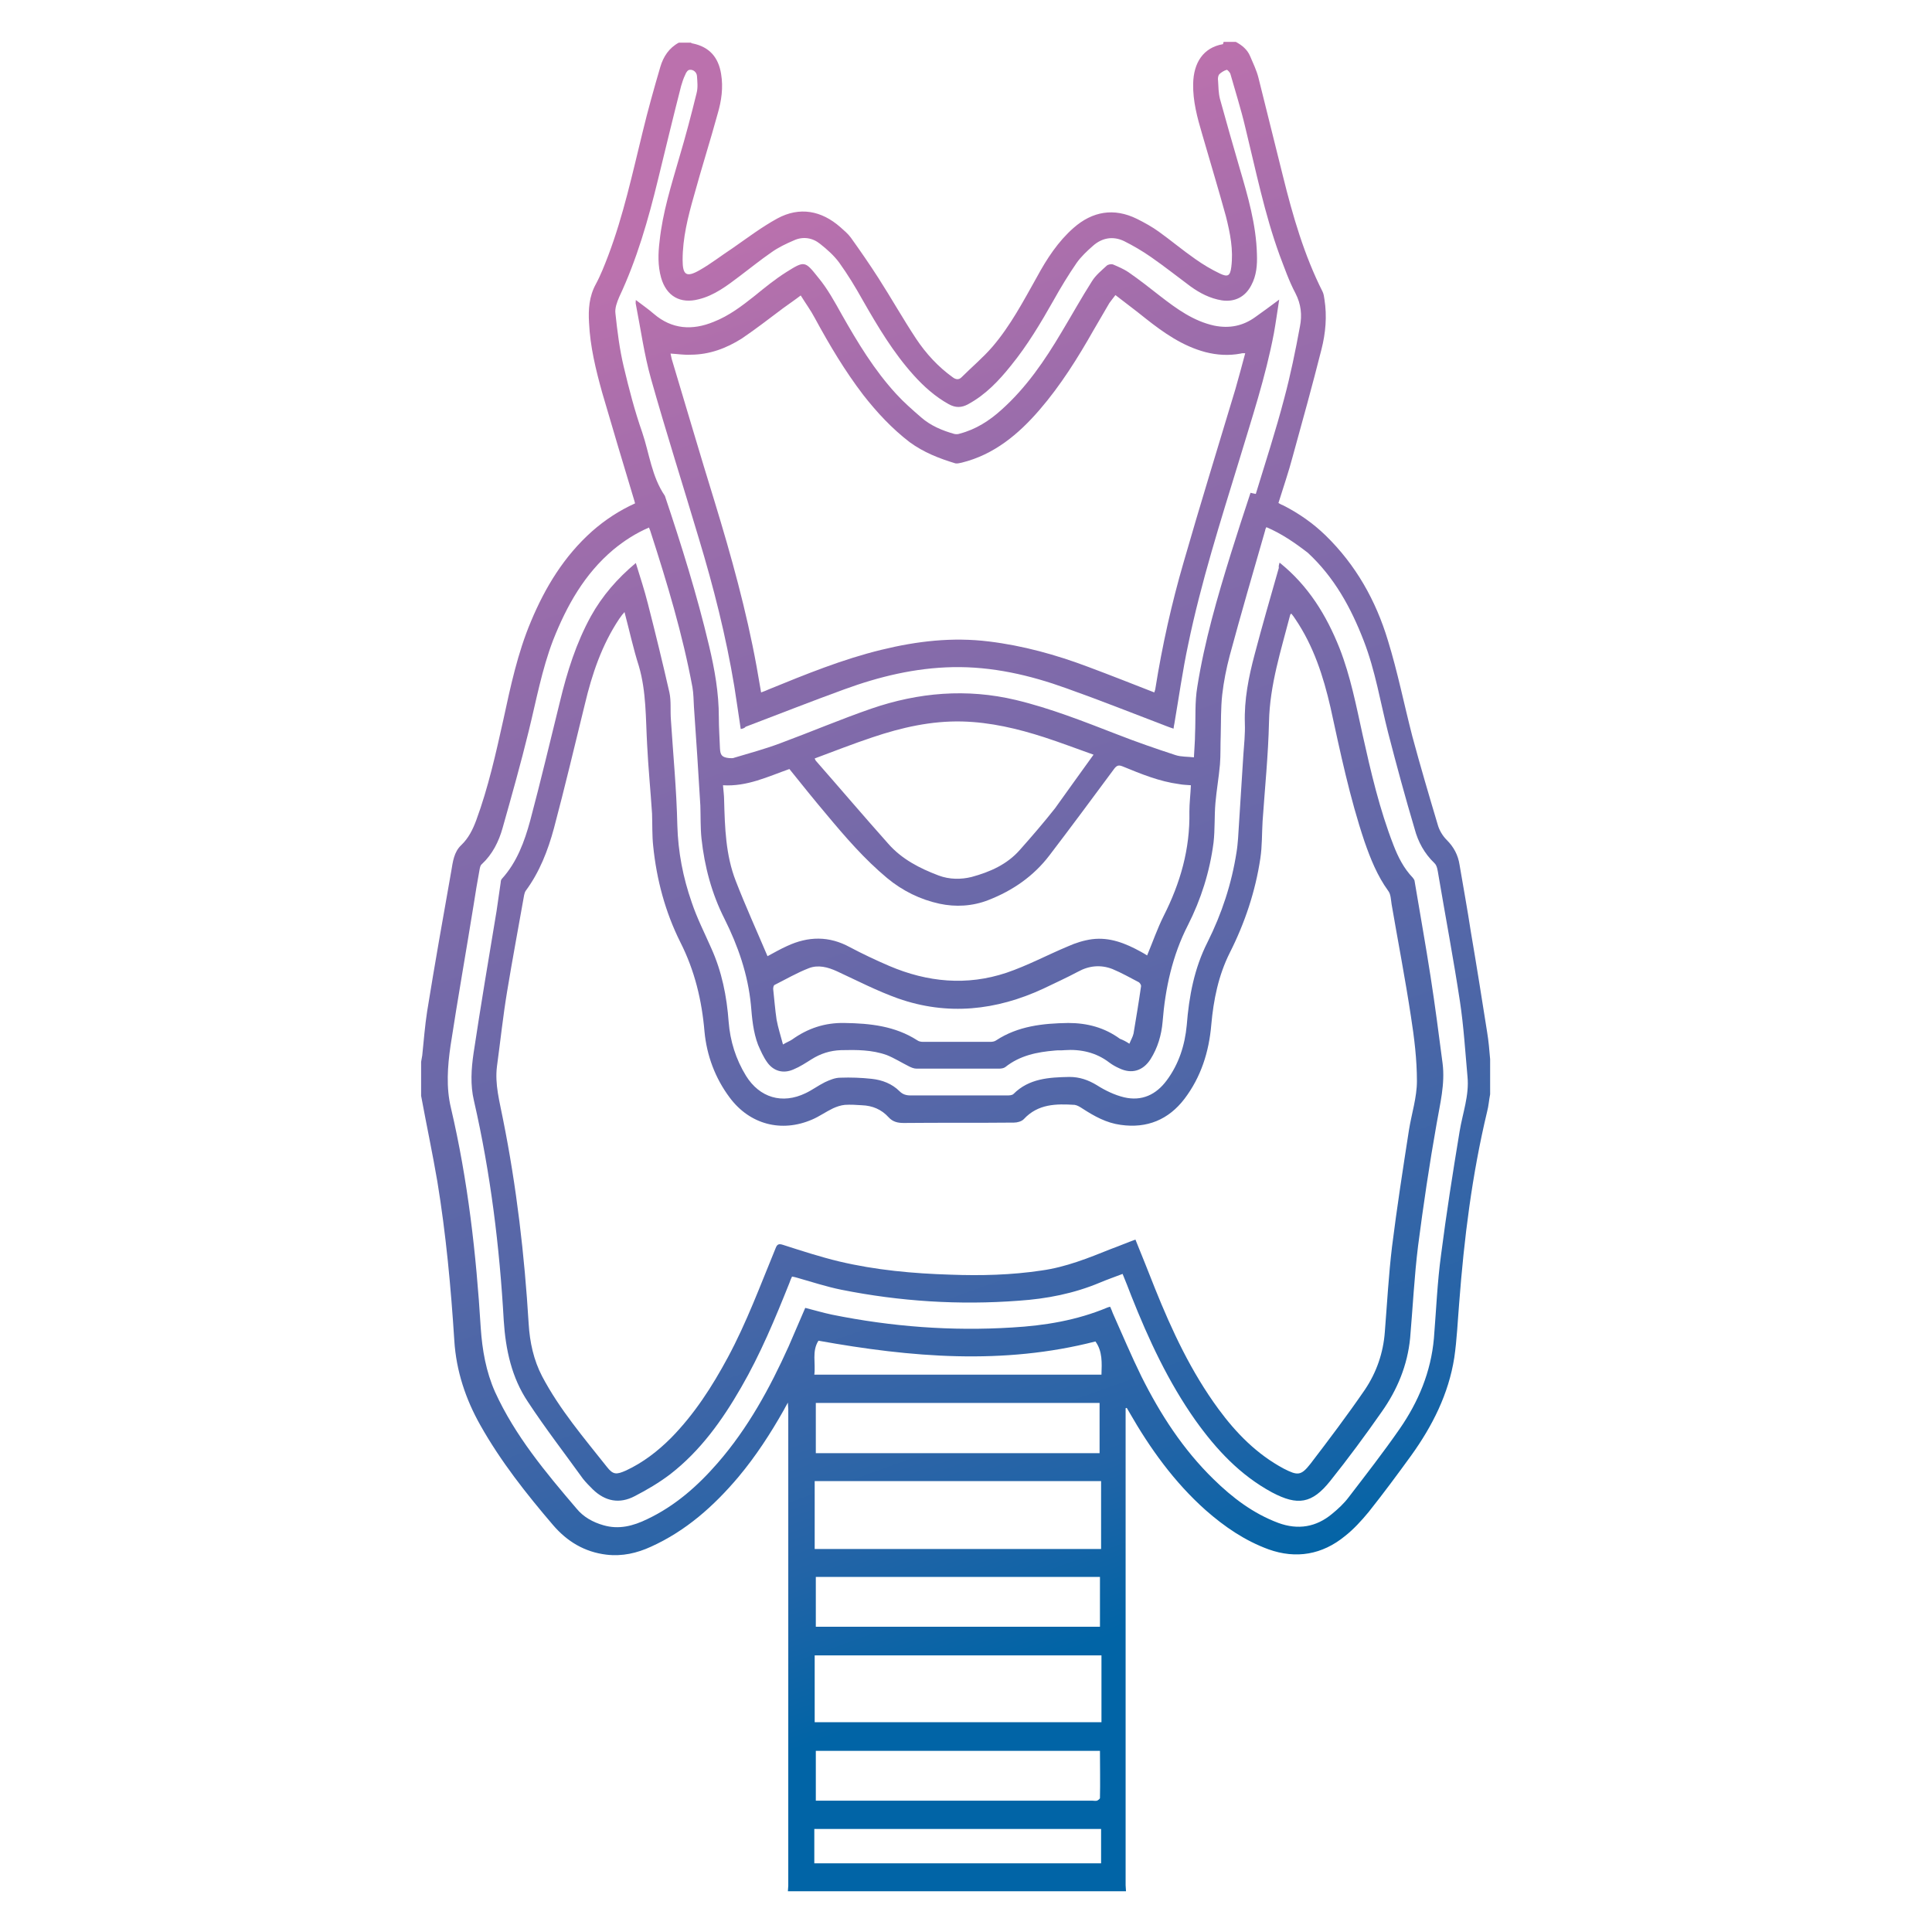
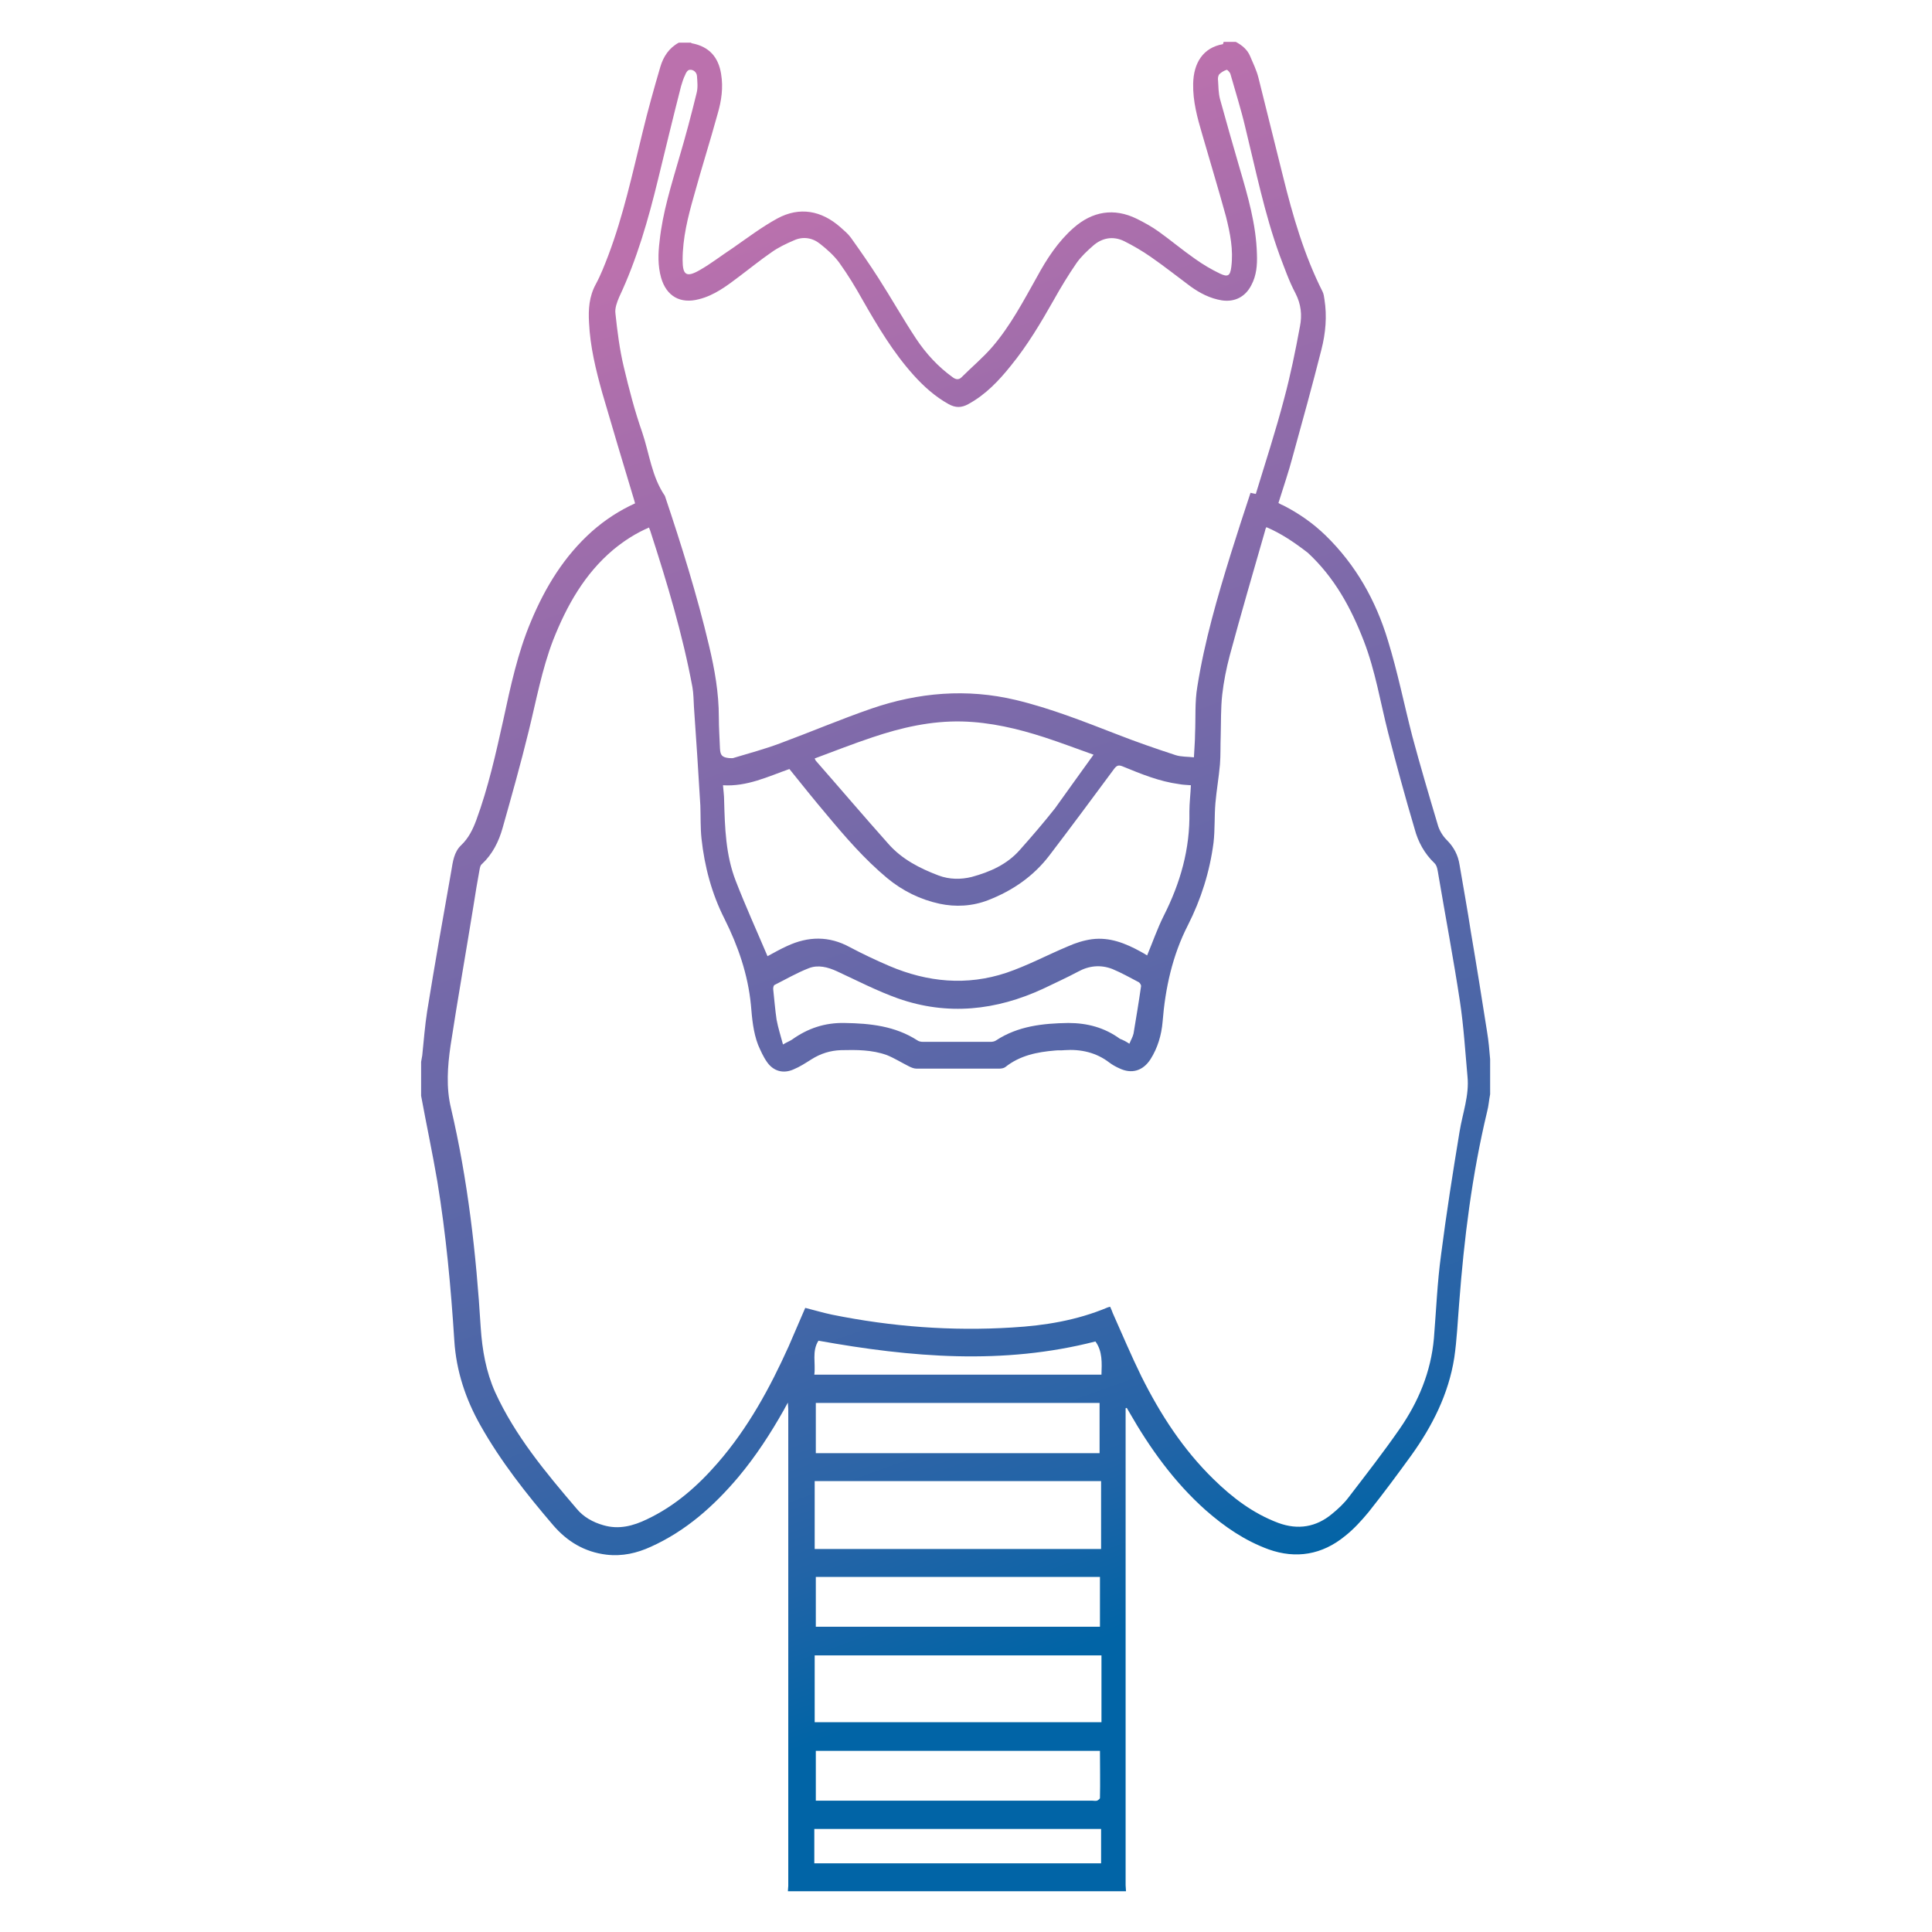
<svg xmlns="http://www.w3.org/2000/svg" version="1.1" id="Layer_1" x="0px" y="0px" viewBox="0 0 512 512" style="enable-background:new 0 0 512 512;" xml:space="preserve">
  <style type="text/css">
	.st0{fill:url(#SVGID_1_);}
	.st1{fill:url(#SVGID_2_);}
	.st2{fill:url(#SVGID_3_);}
</style>
  <g>
    <linearGradient id="SVGID_1_" gradientUnits="userSpaceOnUse" x1="312.48" y1="427.001" x2="173.016" y2="40.356">
      <stop offset="0" style="stop-color:#0164A6" />
      <stop offset="0.107" style="stop-color:#2264A7" />
      <stop offset="0.284" style="stop-color:#4866A7" />
      <stop offset="0.51" style="stop-color:#7069A9" />
      <stop offset="0.773" style="stop-color:#9D6DAB" />
      <stop offset="0.939" style="stop-color:#BB71AD" />
    </linearGradient>
    <path class="st0" d="M324.3,11.1c1.1,0,2.1,0,3.2,0c1.7,0.9,3.1,2.1,3.8,3.8c0.8,1.9,1.7,3.7,2.2,5.7c2.2,8.7,4.3,17.4,6.5,26.1   c2.6,10.5,5.6,20.9,10.5,30.6c0.3,0.6,0.4,1.4,0.5,2.1c0.7,4.4,0.3,8.9-0.8,13.2c-2.4,9.5-5,18.9-7.6,28.3   c-1.1,4.2-2.5,8.2-3.8,12.4c0.5,0.3,0.9,0.5,1.4,0.7c4.1,2.1,7.8,4.7,11.1,7.9c8,7.8,13.3,17.2,16.5,27.8c2.6,8.4,4.3,17,6.5,25.5   c2.1,7.8,4.4,15.6,6.7,23.3c0.4,1.5,1.3,3,2.4,4.1c1.9,1.9,3,4,3.4,6.6c1,5.9,2.1,11.9,3,17.8c1.5,8.8,2.9,17.6,4.3,26.5   c0.4,2.4,0.6,4.8,0.8,7.2c0,3.1,0,6.2,0,9.3c-0.3,1.5-0.4,3.1-0.8,4.6c-4,16.7-6.1,33.6-7.4,50.7c-0.4,4.8-0.6,9.7-1.3,14.5   c-1.5,9.6-5.8,18.1-11.4,25.9c-3.7,5.1-7.4,10.1-11.3,15c-1.9,2.3-4,4.6-6.3,6.4c-6,4.9-12.9,6.1-20.2,3.5   c-6.3-2.3-11.7-6-16.7-10.4c-8.3-7.4-14.7-16.3-20.2-25.9c-0.2-0.4-0.5-0.8-0.7-1.2c-0.1,0-0.2,0.1-0.3,0.1c0,0.5,0,1,0,1.4   c0,41.7,0,83.3,0,125c0,0.5,0.1,1.1,0.1,1.6c-29.9,0-59.7,0-89.6,0c0-0.5,0.1-1,0.1-1.4c0-42.1,0-84.3,0-126.4   c0-0.4-0.1-0.9-0.1-1.7c-0.5,0.9-0.8,1.4-1.1,2c-3.5,6.2-7.4,12.2-12,17.7c-6.5,7.7-13.9,14.3-23.2,18.5c-3.7,1.7-7.6,2.6-11.8,2.1   c-5.8-0.7-10.4-3.5-14.1-7.8c-7.1-8.3-13.9-16.9-19.3-26.5c-3.9-6.9-6.4-14.4-6.9-22.4c-0.9-14.1-2.2-28.2-4.5-42.2   c-1.3-7.6-2.9-15.1-4.3-22.7c0-3,0-6,0-9c0.1-0.6,0.2-1.1,0.3-1.7c0.4-3.9,0.7-7.8,1.3-11.7c2-12.4,4.2-24.8,6.4-37.2   c0.4-2.4,0.7-5,2.6-6.8c2-1.9,3.1-4.2,4-6.6c3.2-8.7,5.2-17.7,7.2-26.7c1.9-8.8,3.8-17.7,7.3-26c3.8-9.1,8.8-17.3,16.2-23.9   c3.4-3,7.2-5.5,11.4-7.4c-0.1-0.5-0.3-1-0.4-1.4c-2.8-9.3-5.6-18.6-8.3-27.9c-1.7-6.1-3.2-12.2-3.5-18.6c-0.2-3.5,0-6.9,1.8-10.2   c1.3-2.4,2.3-5,3.3-7.6c4-10.6,6.4-21.7,9.1-32.7c1.4-5.8,3-11.5,4.7-17.3c0.8-2.7,2.3-5,4.9-6.4c1.1,0,2.1,0,3.2,0   c0.1,0.1,0.2,0.2,0.4,0.2c4.5,0.9,6.9,3.7,7.6,8.1c0.6,3.6,0.1,7.1-0.9,10.5c-2,7.3-4.3,14.5-6.3,21.8c-1.6,5.6-3,11.2-3,17   c0,4,1,4.7,4.5,2.7c3-1.7,5.8-3.9,8.7-5.8c3.9-2.7,7.7-5.6,11.9-7.9c5.9-3.2,11.7-2.1,16.7,2.3c1,0.9,2,1.7,2.8,2.8   c2.5,3.5,5,7.1,7.3,10.7c3.4,5.3,6.5,10.8,10,16.1c2.6,3.9,5.8,7.4,9.7,10.2c0.8,0.6,1.6,0.7,2.3,0c2.7-2.7,5.7-5.2,8.2-8.1   c4.8-5.6,8.2-12.1,11.8-18.5c2.6-4.8,5.6-9.4,9.7-13c5-4.4,10.7-5.4,16.8-2.4c2,1,4,2.1,5.8,3.4c3.2,2.3,6.3,4.9,9.6,7.2   c2.1,1.5,4.3,2.8,6.6,3.9c2.1,1,2.7,0.6,3-1.7c0.6-4.6-0.3-9-1.4-13.4c-2-7.3-4.2-14.5-6.3-21.8c-1.3-4.4-2.5-8.8-2.4-13.4   c0.1-5.6,2.7-9.6,7.9-10.5C324.2,11.2,324.3,11.1,324.3,11.1z M335.6,139.7c-0.1,0.3-0.3,0.5-0.3,0.8c-3.2,11.1-6.4,22.1-9.4,33.2   c-0.9,3.4-1.6,6.9-2,10.4c-0.4,3.6-0.3,7.3-0.4,10.9c-0.1,2.5,0,5.1-0.2,7.6c-0.3,3.4-0.9,6.8-1.2,10.2c-0.3,3.5-0.1,7-0.5,10.5   c-1,7.7-3.3,15-6.8,21.9c-4.1,8-6,16.7-6.7,25.6c-0.3,3.5-1.3,6.9-3.2,9.9c-2,3.1-5,4-8.3,2.4c-0.9-0.4-1.8-0.9-2.6-1.5   c-3.5-2.7-7.6-3.6-11.9-3.3c-0.8,0.1-1.7,0-2.5,0.1c-4.8,0.4-9.3,1.3-13.2,4.4c-0.4,0.3-1.1,0.4-1.6,0.4c-7.3,0-14.6,0-21.9,0   c-0.7,0-1.4-0.3-2-0.6c-2-1-3.9-2.2-5.9-3c-3.9-1.4-8-1.4-12.1-1.3c-2.9,0.1-5.4,0.9-7.8,2.4c-1.6,1-3.1,2-4.8,2.7   c-2.7,1.2-5.3,0.5-7-1.9c-1-1.4-1.7-3-2.4-4.6c-1.3-3.4-1.6-7-1.9-10.6c-0.8-8.1-3.4-15.6-7-22.8c-3.4-6.7-5.3-13.9-6.1-21.3   c-0.3-2.9-0.2-5.8-0.3-8.7c-0.5-8.7-1.1-17.5-1.7-26.2c-0.1-1.7-0.1-3.5-0.4-5.2c-2.6-14-6.7-27.6-11.1-41.2   c-0.1-0.4-0.3-0.7-0.4-1.1c-3.5,1.5-6.6,3.5-9.5,5.9c-7.6,6.4-12.3,14.8-15.9,23.9c-3,7.8-4.5,16.1-6.5,24.2   c-2.1,8.6-4.5,17.1-6.9,25.6c-1,3.6-2.7,7-5.5,9.6c-0.4,0.3-0.5,0.9-0.6,1.4c-0.6,3.2-1.1,6.3-1.6,9.5c-2,12.4-4.2,24.8-6.1,37.2   c-0.8,5.5-1.2,11.1,0.1,16.5c4.5,19.2,6.7,38.7,7.9,58.3c0.4,5.9,1.4,11.6,3.8,17c5.3,11.6,13.4,21.3,21.6,30.9   c1.8,2.2,4.3,3.6,7.1,4.4c4.1,1.2,7.9,0.2,11.6-1.6c7.4-3.5,13.4-8.8,18.7-14.9c8-9.2,13.8-19.8,18.8-30.9   c1.5-3.4,2.9-6.8,4.4-10.2c2.4,0.6,4.7,1.3,7.1,1.8c15.8,3.2,31.7,4.4,47.7,3.4c8.7-0.5,17.2-1.9,25.3-5.3c0.2-0.1,0.4-0.1,0.7-0.2   c0.3,0.6,0.5,1.2,0.7,1.7c2.5,5.6,4.9,11.3,7.6,16.8c5,10,11,19.3,19.1,27.2c5,4.9,10.5,9.1,17.2,11.6c5.2,1.9,10,1.1,14.2-2.4   c1.6-1.3,3.2-2.8,4.4-4.4c4.6-6,9.2-11.9,13.5-18.1c5-7.2,8.3-15.1,9.1-24c0.6-7.4,0.9-14.9,1.9-22.2c1.4-10.9,3.1-21.7,4.9-32.6   c0.8-4.9,2.6-9.6,2.1-14.6c-0.6-6.6-1-13.3-2-19.9c-1.7-11.2-3.8-22.3-5.7-33.5c-0.2-1.1-0.3-2.5-1.1-3.2c-2.6-2.5-4.3-5.6-5.2-9   c-2.5-8.4-4.8-16.9-7-25.4c-2.1-8.2-3.4-16.5-6.5-24.5c-3.4-8.8-7.8-16.8-14.8-23.3C343.1,143.8,339.6,141.4,335.6,139.7z    M332.8,130.9c2.6-8.5,5.3-16.8,7.5-25.2c1.7-6.3,3-12.7,4.2-19.2c0.6-3,0.3-5.9-1.2-8.8c-1.7-3.2-2.9-6.7-4.2-10.1   c-4-11-6.3-22.5-9.1-33.9c-1.1-4.7-2.6-9.4-3.9-14c-0.1-0.5-0.8-1.2-1-1.2c-0.7,0.2-1.5,0.7-2,1.2c-0.3,0.4-0.4,1.1-0.3,1.7   c0.1,1.6,0.1,3.2,0.5,4.8c1.7,6.1,3.4,12.2,5.2,18.3c2.2,7.5,4.4,15,4.6,22.9c0.1,2.8-0.1,5.6-1.5,8.2c-1.6,3.1-4.4,4.5-7.8,4   c-3.1-0.5-5.8-1.9-8.3-3.7c-3.5-2.6-6.9-5.3-10.5-7.8c-2.3-1.6-4.7-3-7.1-4.2c-2.9-1.4-5.8-0.9-8.2,1.2c-1.6,1.4-3.2,2.9-4.4,4.6   c-2.2,3.2-4.2,6.5-6.1,9.9c-3.4,6-6.9,11.9-11.3,17.3c-3.2,4-6.7,7.7-11.3,10.2c-1.8,1-3.4,1-5.2,0c-3.6-2-6.6-4.7-9.3-7.7   c-5.4-6-9.5-12.9-13.5-19.9c-1.9-3.4-3.9-6.7-6.2-9.9c-1.4-1.9-3.2-3.5-5.1-5c-2-1.6-4.5-2-6.9-0.9c-2.1,0.9-4.2,1.9-6,3.2   c-2.9,2-5.6,4.2-8.4,6.3c-3.3,2.5-6.7,5.1-10.8,6.1c-4.9,1.3-8.6-0.8-10-5.7c-0.9-3.2-0.8-6.5-0.4-9.7c0.8-7.6,3.1-14.8,5.2-22.1   c1.7-5.7,3.2-11.4,4.6-17.1c0.4-1.5,0.2-3.1,0.1-4.6c-0.1-1-1-1.7-1.9-1.6c-0.5,0-1,0.7-1.2,1.3c-0.5,1-0.8,2-1.1,3   c-2.1,8.2-4.1,16.5-6.1,24.7c-2.6,10.7-5.6,21.2-10.3,31.2c-0.6,1.4-1.2,3-1,4.4c0.5,4.7,1.1,9.5,2.2,14.1   c1.4,5.9,2.9,11.7,4.9,17.4c1.9,5.6,2.5,11.7,6,16.8c4.4,13.1,8.5,26.2,11.7,39.7c1.5,6.3,2.6,12.5,2.6,19c0,2.8,0.2,5.5,0.3,8.3   c0.1,1.8,0.6,2.3,2.4,2.5c0.5,0,1,0.1,1.4-0.1c4-1.2,8.1-2.3,12.1-3.8c8.1-3,16.1-6.4,24.2-9.2c12.5-4.3,25.3-5.4,38.3-2.3   c9.2,2.2,18,5.7,26.8,9.1c5.1,2,10.3,3.8,15.5,5.5c1.5,0.5,3.2,0.4,4.9,0.6c0.1-2.3,0.3-4.3,0.3-6.2c0.2-4.2-0.1-8.4,0.6-12.5   c1.9-12,5.3-23.7,8.9-35.3c1.7-5.4,3.4-10.7,5.2-16.1C331.9,130.7,332.2,130.8,332.8,130.9z M315.6,208.1c-1.1-0.1-2.1-0.1-3.1-0.3   c-5.3-0.7-10.1-2.7-15-4.7c-1-0.4-1.5-0.3-2.2,0.6c-5.7,7.7-11.4,15.4-17.2,23c-4.2,5.5-9.7,9.3-16.1,11.8c-4.3,1.7-8.8,1.9-13,1   c-5.1-1.1-9.8-3.4-13.9-6.8c-6-5-11.1-10.9-16.1-16.9c-3.3-3.9-6.5-7.9-9.8-12c-5.7,2-11.2,4.7-17.6,4.3c0.1,1.4,0.3,2.7,0.3,4   c0.2,7.2,0.4,14.5,3.1,21.4c2.6,6.7,5.6,13.3,8.4,19.9c1.7-0.9,3.4-1.9,5.2-2.7c5.6-2.6,11.1-2.7,16.6,0.3c3.4,1.8,7,3.5,10.5,5   c10.1,4.3,20.5,5.3,31,1.8c5.6-1.9,10.8-4.7,16.3-7c2-0.9,4.2-1.6,6.4-1.9c4.7-0.6,8.9,1.1,12.9,3.3c0.6,0.3,1.2,0.7,1.7,1   c1.5-3.6,2.7-7.1,4.4-10.5c4.4-8.7,7-17.7,6.8-27.6C315.2,212.8,315.5,210.5,315.6,208.1z M289.8,200c-4.5-1.6-8.7-3.2-13-4.6   c-7.1-2.3-14.3-4-21.8-4.2c-8.2-0.2-16.1,1.6-23.8,4.2c-5.1,1.7-10.2,3.7-15.3,5.6c0.2,0.4,0.2,0.5,0.3,0.6   c6.4,7.3,12.7,14.7,19.2,22c3.6,4.1,8.3,6.5,13.3,8.4c2.9,1.1,6,1.1,8.8,0.4c4.8-1.3,9.4-3.3,12.8-7.2c3.2-3.6,6.3-7.2,9.3-11   C283,209.5,286.3,204.8,289.8,200z M215.9,392.5c0,6.1,0,12,0,18c25.4,0,50.6,0,75.9,0c0-6,0-12,0-18   C266.5,392.5,241.3,392.5,215.9,392.5z M215.9,456.4c25.4,0,50.7,0,76,0c0-6,0-11.9,0-17.7c-25.4,0-50.7,0-76,0   C215.9,444.6,215.9,450.4,215.9,456.4z M299.3,276.6c0.4-1,0.9-1.8,1.1-2.7c0.7-4.2,1.4-8.4,2-12.6c0-0.3-0.3-0.8-0.6-1   c-2.3-1.2-4.6-2.5-7-3.5c-3.1-1.2-6.2-0.9-9.1,0.7c-3,1.6-6.1,3-9.2,4.5c-12.5,5.8-25.4,7.2-38.5,2.6c-5.6-2-10.8-4.7-16.2-7.2   c-2.4-1.1-5-1.8-7.5-0.8c-3.1,1.2-6,2.9-9,4.4c-0.3,0.1-0.4,0.7-0.4,1.1c0.3,2.7,0.5,5.4,0.9,8.1c0.4,2.2,1.1,4.3,1.7,6.6   c1-0.6,1.8-0.9,2.4-1.3c4.2-3,8.7-4.5,13.9-4.4c6.8,0.1,13.4,0.8,19.3,4.6c0.4,0.3,1,0.4,1.5,0.4c6,0,12,0,17.9,0   c0.5,0,1.1-0.1,1.5-0.4c5.8-3.8,12.4-4.5,19.1-4.6c5,0,9.6,1.2,13.7,4.2C297.6,275.6,298.4,276,299.3,276.6z M216.2,371.8   c0,4.5,0,8.9,0,13.3c25.1,0,50.1,0,75.2,0c0-4.5,0-8.8,0-13.3C266.3,371.8,241.3,371.8,216.2,371.8z M216.2,431.1   c25.2,0,50.2,0,75.3,0c0-4.5,0-8.8,0-13.2c-25.1,0-50.2,0-75.3,0C216.2,422.4,216.2,426.7,216.2,431.1z M291.5,464   c-25.3,0-50.3,0-75.3,0c0,4.4,0,8.7,0,13.2c0.7,0,1.3,0,1.9,0c23.8,0,47.6,0,71.4,0c0.4,0,0.8,0.1,1.2,0c0.3-0.1,0.8-0.5,0.8-0.7   C291.6,472.3,291.5,468.2,291.5,464z M215.8,493.8c25.5,0,50.7,0,76,0c0-3.1,0-6.1,0-9.1c-25.4,0-50.6,0-76,0c0,0.6,0,1,0,1.4   C215.8,488.6,215.8,491.2,215.8,493.8z M290.3,355.5c-24.5,6.3-48.9,4.2-73.4-0.2c-1.8,2.8-0.7,6-1.1,9c25.5,0,50.7,0,76.1,0   C292,361.2,292.2,358.1,290.3,355.5z" />
    <linearGradient id="SVGID_2_" gradientUnits="userSpaceOnUse" x1="304.041" y1="430.045" x2="164.577" y2="43.4">
      <stop offset="0" style="stop-color:#0164A6" />
      <stop offset="0.107" style="stop-color:#2264A7" />
      <stop offset="0.284" style="stop-color:#4866A7" />
      <stop offset="0.51" style="stop-color:#7069A9" />
      <stop offset="0.773" style="stop-color:#9D6DAB" />
      <stop offset="0.939" style="stop-color:#BB71AD" />
    </linearGradient>
-     <path class="st1" d="M339.1,149.1c7.6,6.1,12.4,13.9,15.9,22.7c2.9,7.4,4.4,15.2,6.1,22.9c2.2,9.9,4.5,19.8,8.2,29.3   c1.2,3.1,2.7,6.1,5.1,8.6c0.2,0.3,0.5,0.6,0.5,1c1.4,8.4,2.9,16.7,4.2,25.1c1.2,7.7,2.2,15.4,3.2,23.1c0.7,5.5-0.7,10.8-1.6,16.1   c-1.9,10.7-3.5,21.5-4.9,32.3c-1,8.1-1.4,16.3-2.1,24.4c-0.7,7.2-3.4,13.7-7.5,19.5c-4.4,6.3-8.9,12.4-13.7,18.4   c-4.8,6-8.6,6.6-15.4,3c-8.5-4.6-14.8-11.4-20.3-19.1c-7.2-10.2-12.4-21.4-17-33c-0.7-1.9-1.5-3.8-2.3-5.8c-2.1,0.8-4.1,1.5-6,2.3   c-6.9,2.9-14.1,4.3-21.5,4.8c-15.8,1.2-31.5,0.2-47-2.9c-4-0.8-7.9-2.1-11.8-3.2c-0.4-0.1-0.7-0.2-1.3-0.3   c-0.3,0.6-0.5,1.1-0.7,1.7c-3.8,9.5-7.7,18.9-12.8,27.7c-5,8.7-10.8,16.8-18.8,23c-2.9,2.2-6.1,4.1-9.4,5.8   c-4,2.1-7.8,1.4-11.1-1.8c-0.9-0.9-1.8-1.8-2.6-2.8c-4.9-6.8-10-13.4-14.6-20.4c-4.3-6.4-5.9-13.8-6.4-21.5   c-1.1-19.6-3.5-39.1-7.9-58.3c-1-4.2-0.7-8.5-0.1-12.6c1.9-12.6,4-25.1,6.1-37.7c0.4-2.5,0.7-5.1,1.1-7.6c0-0.3,0.1-0.7,0.3-0.9   c4-4.4,6-9.9,7.5-15.4c2.8-10.5,5.3-21.1,7.9-31.6c1.9-7.9,4.3-15.5,8.2-22.6c3-5.4,7-10,11.9-14.1c1.1,3.6,2.3,7.2,3.2,10.8   c2,7.8,3.9,15.6,5.7,23.5c0.5,2.3,0.2,4.8,0.4,7.3c0.6,9.3,1.5,18.6,1.7,27.9c0.2,7.1,1.5,13.8,3.8,20.4c1.4,4.2,3.4,8.1,5.2,12.2   c2.8,6.2,4.1,12.7,4.6,19.5c0.4,5.1,1.9,9.9,4.6,14.3c3.6,5.8,9.6,7.6,15.8,4.6c1.7-0.8,3.3-2,5.1-2.9c1.3-0.6,2.7-1.2,4.1-1.2   c2.8-0.1,5.5,0,8.3,0.3c2.8,0.3,5.4,1.3,7.4,3.3c0.8,0.8,1.7,1.1,2.9,1.1c8.5,0,17,0,25.5,0c0.6,0,1.4,0,1.8-0.4   c4.1-4.1,9.4-4.4,14.8-4.5c2.7,0,5,0.8,7.3,2.2c2.2,1.4,4.7,2.6,7.2,3.2c4.7,1.1,8.5-0.7,11.3-4.5c3.2-4.3,4.8-9.3,5.3-14.6   c0.6-7.7,2-15.1,5.5-22c3.8-7.6,6.4-15.5,7.7-23.9c0.2-1.2,0.3-2.4,0.4-3.6c0.5-7.4,0.9-14.7,1.4-22.1c0.2-2.8,0.5-5.6,0.4-8.4   c-0.2-6.3,1-12.3,2.6-18.3c2-7.6,4.2-15.2,6.4-22.9C338.8,149.9,339,149.6,339.1,149.1z M165.5,162.2c-0.4,0.5-0.5,0.6-0.6,0.7   c-0.3,0.4-0.5,0.7-0.8,1.1c-4.6,6.9-7.2,14.6-9.1,22.6c-2.7,11-5.3,22-8.2,32.9c-1.6,5.9-3.8,11.6-7.5,16.6   c-0.2,0.3-0.3,0.7-0.4,1.1c-1.5,8.5-3.1,17-4.5,25.5c-1.1,6.6-1.8,13.3-2.7,19.9c-0.6,4.8,0.7,9.3,1.6,14c3.6,17.9,5.7,36,6.8,54.2   c0.3,4.9,1.3,9.6,3.6,14c4.6,8.7,11,16.2,17.1,23.9c1.7,2.2,2.6,2.1,5.1,1c4.5-2.1,8.4-5.1,11.9-8.6c6.2-6.3,10.9-13.6,15.1-21.4   c5-9.3,8.6-19.1,12.6-28.8c0.4-1.1,0.8-1.4,2-1c5,1.6,9.9,3.2,14.9,4.4c9.7,2.3,19.6,3.2,29.5,3.5c8.1,0.3,16.1,0.1,24.1-1.1   c6.5-0.9,12.4-3.3,18.4-5.7c2.2-0.8,4.3-1.7,6.5-2.5c1.8,4.4,3.5,8.7,5.2,13c4.5,11.2,9.6,22.1,16.8,31.9   c4.7,6.4,10.2,12,17.3,15.8c3.7,1.9,4.6,1.9,7.1-1.3c4.9-6.4,9.8-12.9,14.4-19.6c3.1-4.6,4.9-9.8,5.3-15.4c0.6-7.5,1-15,1.9-22.5   c1.3-10.4,2.9-20.7,4.5-31c0.7-4.3,2.1-8.6,2.1-12.9c0-5.7-0.7-11.5-1.6-17.2c-1.5-9.9-3.4-19.7-5.1-29.6c-0.2-1.2-0.2-2.7-0.9-3.6   c-2.9-4-4.7-8.5-6.3-13.1c-3.9-11.6-6.4-23.6-9-35.5c-1.9-8.3-4.5-16.3-9.3-23.4c-0.3-0.5-0.7-1-1.1-1.5c-0.2,0.2-0.3,0.3-0.3,0.4   c-2.4,9.3-5.4,18.5-5.6,28.3c-0.2,8.8-1.1,17.6-1.7,26.3c-0.2,3.3-0.1,6.6-0.6,9.9c-1.3,8.7-4.1,17.1-8.1,25   c-3,6-4.3,12.4-4.9,19.1c-0.6,7.1-2.7,13.8-7.1,19.6c-4.2,5.5-9.9,7.9-16.9,6.9c-3.8-0.5-7-2.3-10.1-4.3c-0.6-0.4-1.4-0.9-2.1-1   c-4.9-0.3-9.7-0.3-13.5,3.8c-0.6,0.6-1.7,0.9-2.6,0.9c-9.7,0.1-19.4,0-29.2,0.1c-1.6,0-2.9-0.3-4-1.5c-1.9-2.1-4.3-3.1-7.1-3.2   c-1.5-0.1-3-0.2-4.5-0.1c-1.1,0.1-2.2,0.5-3.1,0.9c-1.9,0.9-3.7,2.2-5.6,3c-8.1,3.5-16.5,1.3-21.8-5.8c-3.9-5.2-6.1-11.2-6.7-17.5   c-0.7-8.3-2.6-16.2-6.4-23.7c-4-8-6.3-16.6-7.2-25.5c-0.3-2.8-0.2-5.7-0.3-8.6c-0.4-6.1-1-12.1-1.3-18.2c-0.4-7-0.2-14.1-2.2-20.9   C167.8,171.8,166.8,167.1,165.5,162.2z" />
    <linearGradient id="SVGID_3_" gradientUnits="userSpaceOnUse" x1="365.719" y1="407.798" x2="226.255" y2="21.152">
      <stop offset="0" style="stop-color:#0164A6" />
      <stop offset="0.107" style="stop-color:#2264A7" />
      <stop offset="0.284" style="stop-color:#4866A7" />
      <stop offset="0.51" style="stop-color:#7069A9" />
      <stop offset="0.773" style="stop-color:#9D6DAB" />
      <stop offset="0.939" style="stop-color:#BB71AD" />
    </linearGradient>
-     <path class="st2" d="M196.3,193.2c-0.6-3.9-1.1-7.6-1.7-11.3c-2.2-13.3-5.5-26.3-9.4-39.2c-4.2-14.1-8.7-28.2-12.7-42.4   c-1.8-6.4-2.7-13.1-4-19.7c-0.1-0.3,0-0.6,0-1.1c1.7,1.3,3.3,2.4,4.8,3.7c4.8,4.1,10.2,4.4,15.8,2.1c4.1-1.6,7.5-4.2,10.9-6.9   c2.7-2.2,5.4-4.4,8.4-6.3c4.8-3,4.9-3,8.4,1.4c2.5,3,4.4,6.5,6.3,9.9c4.2,7.4,8.6,14.7,14.4,21c2,2.2,4.3,4.2,6.6,6.2   c2.5,2.2,5.6,3.5,8.8,4.4c0.5,0.1,1,0.1,1.5-0.1c4.2-1.1,7.8-3.4,11-6.3c6.6-5.9,11.5-13.1,16-20.7c2.7-4.5,5.2-9,8-13.4   c1-1.6,2.5-2.8,3.9-4.1c0.3-0.3,1.2-0.5,1.7-0.3c1.4,0.6,2.8,1.2,4,2c2.9,2,5.7,4.2,8.5,6.4c4.4,3.4,8.8,6.6,14.3,7.8   c4,0.8,7.6,0.1,10.9-2.3c2-1.4,4-2.9,6.3-4.6c-0.5,3.2-0.9,6.1-1.4,8.9c-2.2,11.6-5.9,22.7-9.3,34c-4.9,16-10,32-13.4,48.4   c-1.5,7-2.5,14.2-3.7,21.2c-0.1,0.3-0.1,0.7-0.2,1.2c-0.6-0.2-1.2-0.4-1.7-0.6c-8.9-3.4-17.7-6.9-26.7-10.1   c-9.7-3.5-19.7-5.8-30.1-5.6c-10,0.2-19.5,2.5-28.8,5.9c-8.8,3.2-17.4,6.6-26.1,9.9C197.4,192.9,196.9,193.1,196.3,193.2z    M177.7,93.7c0.1,0.5,0.2,1,0.3,1.4c3.8,12.6,7.5,25.3,11.4,37.9c4.4,14.4,8.4,28.8,11.1,43.6c0.4,2.3,0.8,4.5,1.2,6.9   c0.8-0.3,1.4-0.5,2-0.8c9.8-4,19.6-8,29.9-10.5c9.4-2.3,18.8-3.4,28.5-2.2c9,1.1,17.7,3.5,26.2,6.7c5.9,2.2,11.7,4.5,17.6,6.8   c0.1-0.4,0.3-0.8,0.3-1.1c1.8-11.3,4.3-22.5,7.5-33.5c4.4-15.3,9.1-30.5,13.7-45.8c0.9-3.1,1.7-6.2,2.6-9.5c-0.6,0-0.9,0-1.2,0.1   c-3.2,0.6-6.3,0.4-9.4-0.4c-6-1.6-11-5.1-15.8-8.9c-2.6-2.1-5.3-4.1-8-6.2c-0.6,0.8-1.1,1.4-1.6,2.1c-1.4,2.4-2.8,4.8-4.2,7.2   c-4.2,7.4-8.7,14.6-14.3,21.1c-5.6,6.5-12.1,11.9-20.6,14c-0.5,0.1-1.2,0.3-1.7,0.2c-4.3-1.3-8.4-2.9-12.1-5.6   c-4.7-3.6-8.7-7.9-12.3-12.5c-4.9-6.4-9-13.3-12.8-20.3c-1.1-2.1-2.5-4-3.8-6.1c-1.7,1.3-3.2,2.3-4.7,3.4c-3.6,2.7-7.2,5.5-10.9,8   C192.5,92.3,188,94,183,94C181.3,94.1,179.5,93.8,177.7,93.7z" />
  </g>
</svg>